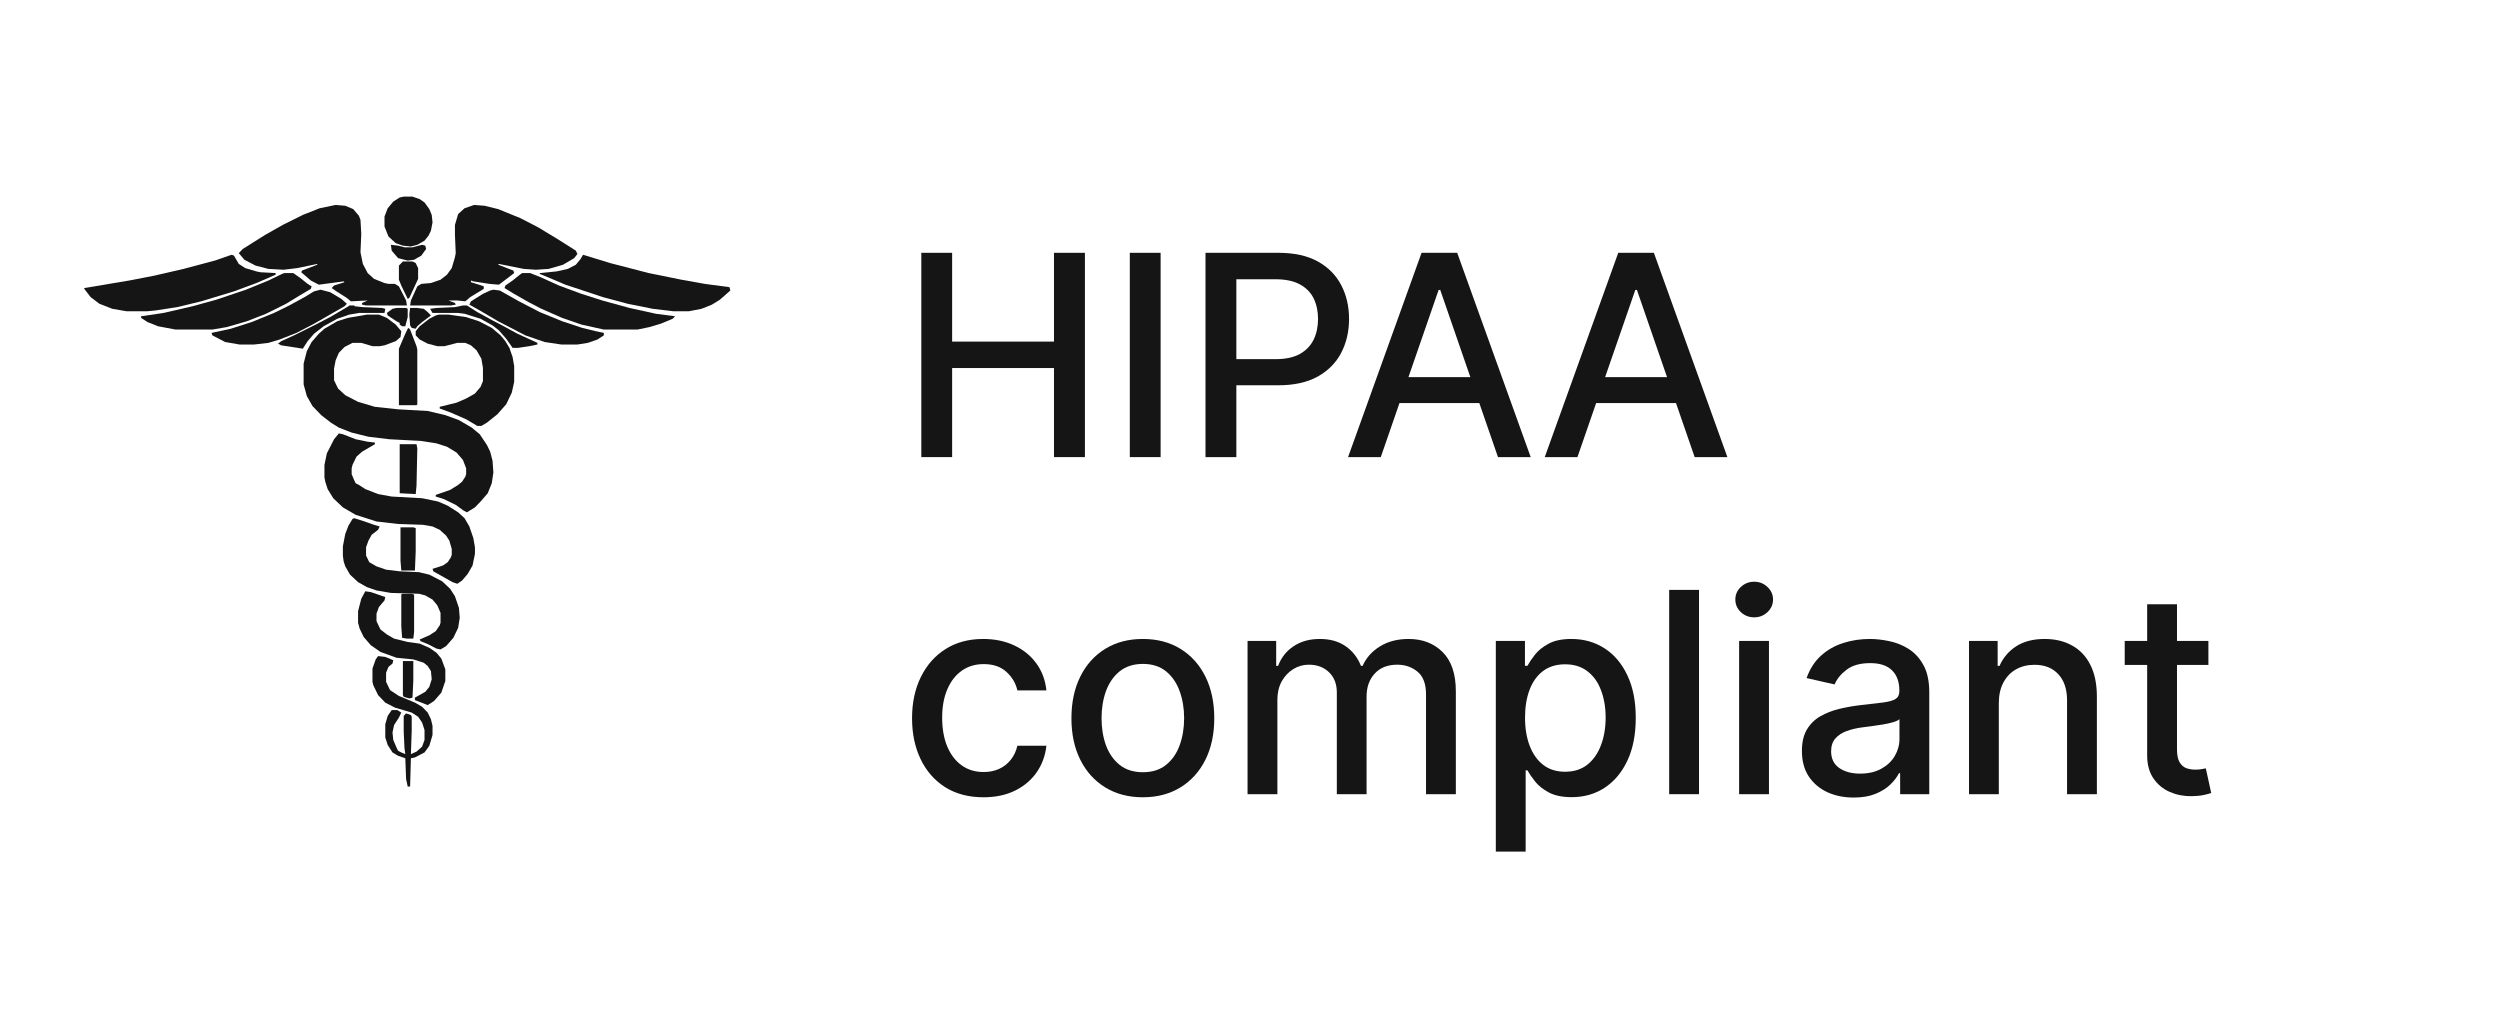
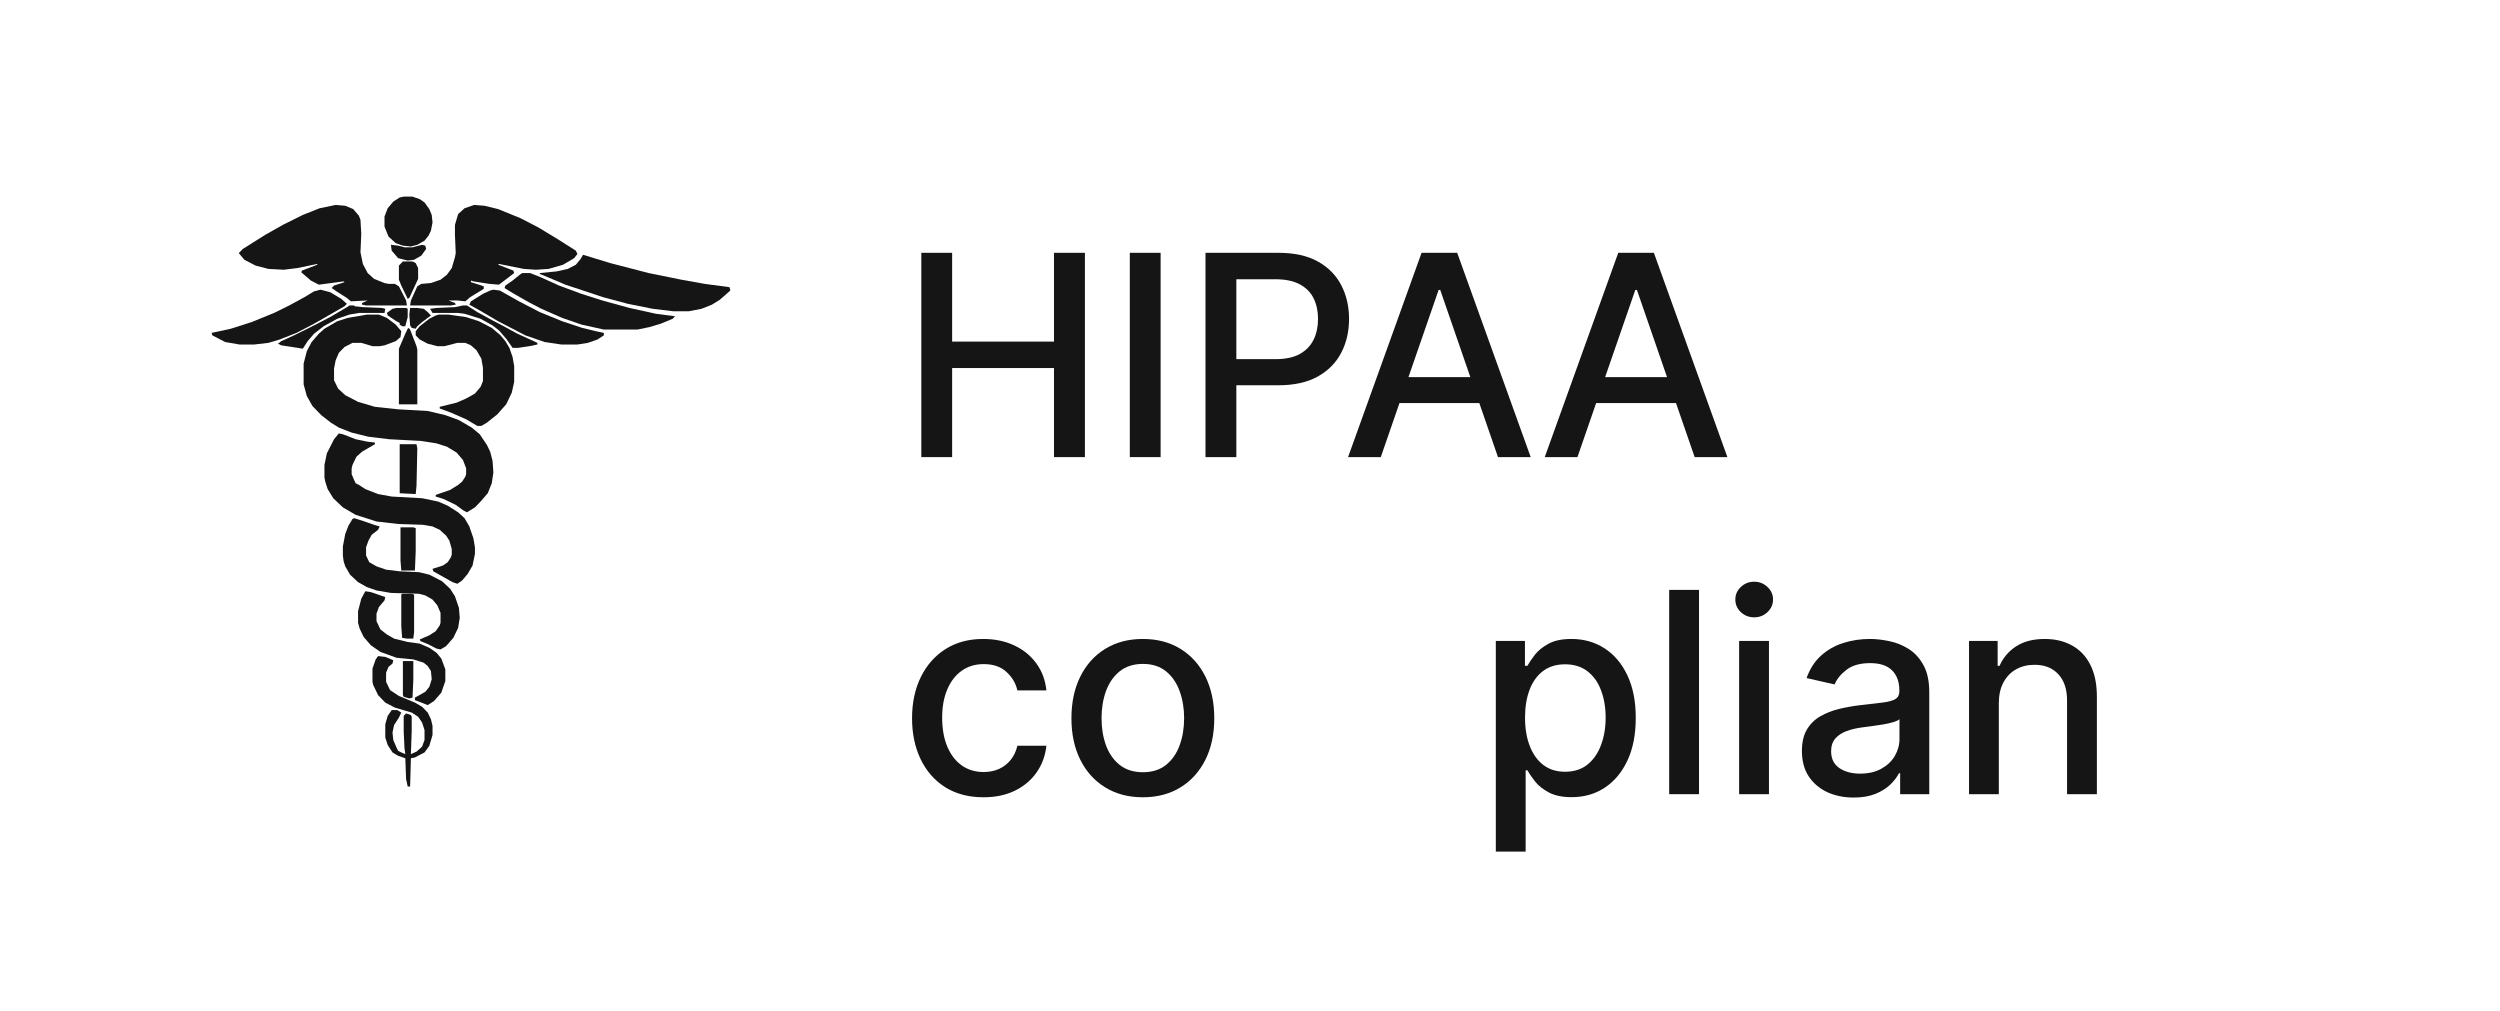
<svg xmlns="http://www.w3.org/2000/svg" width="89" height="36" viewBox="0 0 89 36" fill="none">
  <path d="M13.061 11.2H13.488L13.773 11.318L14.087 11.555L14.286 11.791L14.258 11.999L14.087 12.146L13.688 12.294L13.517 12.324H13.26L12.861 12.206H12.548L12.263 12.354L12.063 12.561L11.949 12.827L11.892 13.123V13.537L12.035 13.832L12.291 14.069L12.747 14.306L13.346 14.483L14.172 14.572L15.227 14.631L15.854 14.779L16.338 14.956L16.794 15.223L17.079 15.459L17.336 15.844L17.45 16.08L17.535 16.406L17.564 16.82L17.507 17.204L17.364 17.559L17.108 17.855L16.908 18.062L16.623 18.239L16.509 18.18L16.224 17.973L15.797 17.766L15.512 17.677V17.618L16.025 17.441L16.31 17.263L16.452 17.145L16.566 16.968L16.595 16.879V16.672L16.481 16.376L16.253 16.11L15.911 15.903L15.54 15.784L14.97 15.696L13.859 15.637L13.118 15.548L12.519 15.4L12.063 15.223L11.778 15.045L11.436 14.779L11.123 14.454L10.923 14.099L10.809 13.684V12.945L10.923 12.501L11.094 12.176L11.351 11.88L11.55 11.703L12.006 11.437L12.377 11.318L13.061 11.2Z" fill="#151515" />
  <path d="M11.949 7.296L12.291 7.325L12.576 7.444L12.776 7.68L12.833 7.828L12.861 8.331L12.833 8.982L12.918 9.396L13.089 9.721L13.317 9.928L13.688 10.076L13.83 10.106H14.058L14.201 10.194L14.457 10.697L14.486 10.875H13.032L12.89 10.845V10.786L13.089 10.697L12.491 10.727L12.348 10.608L11.978 10.372L11.807 10.254L11.892 10.165L12.263 10.046L12.234 10.017L11.351 10.135L11.066 9.987L10.724 9.692L10.752 9.632L11.294 9.425V9.396L10.581 9.544L10.097 9.603L9.555 9.573L9.099 9.455L8.7 9.248L8.501 9.011L8.643 8.863L9.441 8.361L10.068 8.006L10.781 7.651L11.379 7.414L11.949 7.296Z" fill="#151515" />
  <path d="M16.88 7.296L17.25 7.325L17.735 7.444L18.533 7.769L19.16 8.094L19.844 8.508L20.499 8.923L20.556 9.041L20.442 9.189L20.043 9.425L19.53 9.573L19.074 9.603L18.647 9.573L17.763 9.396L17.735 9.425L18.276 9.632L18.305 9.721L17.763 10.135L17.421 10.106L16.851 10.017L16.766 9.987V10.046L17.051 10.135L17.222 10.194V10.283L16.737 10.579L16.566 10.727L16.281 10.697H15.968L16.196 10.786L16.224 10.845L16.053 10.875H14.6L14.628 10.697L14.856 10.194L14.999 10.106L15.341 10.076L15.683 9.958L15.911 9.78L16.082 9.544L16.196 9.159L16.224 9.011L16.196 8.361V8.006L16.31 7.621L16.538 7.414L16.88 7.296Z" fill="#151515" />
  <path d="M12.063 15.43L12.206 15.459L12.662 15.637L13.089 15.725L13.346 15.755V15.814L12.89 16.08L12.69 16.258L12.548 16.553L12.519 16.672V16.879L12.605 17.086L12.662 17.204L12.776 17.263L13.004 17.411L13.46 17.589L13.944 17.677L15.027 17.737L15.597 17.855L15.939 18.003L16.31 18.239L16.538 18.447L16.709 18.742L16.851 19.156L16.908 19.482V19.718L16.823 20.132L16.652 20.428L16.452 20.665L16.281 20.783L16.11 20.724L15.426 20.339L15.398 20.251L15.768 20.132L15.939 20.014L16.053 19.837L16.082 19.748V19.541L15.996 19.245L15.882 19.068L15.654 18.861L15.398 18.742L15.056 18.683L14.172 18.654L13.403 18.565L12.662 18.328L12.206 18.062L11.864 17.737L11.664 17.411L11.579 17.145L11.55 16.997V16.553L11.636 16.139L11.892 15.637L12.063 15.43Z" fill="#151515" />
-   <path d="M8.244 9.07L8.33 9.1L8.501 9.396L8.729 9.544L9.128 9.662L9.27 9.692L9.812 9.721V9.78L9.128 10.076L8.33 10.372L7.161 10.727L6.306 10.934L5.537 11.052L5.223 11.082H4.511L3.998 10.993L3.542 10.816L3.228 10.579L3 10.283V10.254L4.596 9.987L5.508 9.81L6.534 9.573L7.646 9.277L8.244 9.07Z" fill="#151515" />
  <path d="M20.756 9.07L21.725 9.366L23.093 9.721L24.262 9.958L25.088 10.106L25.971 10.224L26 10.342L25.63 10.668L25.345 10.845L24.974 10.993L24.518 11.082H23.977L23.235 10.993L22.352 10.816L21.468 10.579L20.129 10.135L19.502 9.869L19.217 9.751V9.721L19.815 9.662L20.214 9.573L20.499 9.425L20.67 9.218L20.756 9.07Z" fill="#151515" />
  <path d="M15.626 11.2H15.968L16.595 11.289L17.051 11.437L17.507 11.673L17.82 11.939L17.991 12.146L18.134 12.383L18.248 12.709L18.305 13.034V13.596L18.219 13.98L18.02 14.394L17.706 14.749L17.336 15.045L17.136 15.163H16.994L16.595 14.927L16.053 14.69L15.654 14.542V14.483L16.253 14.335L16.595 14.187L16.908 14.01L17.108 13.773L17.193 13.566V13.093L17.136 12.768L16.965 12.472L16.766 12.294L16.566 12.206H16.281L15.825 12.324H15.569L15.227 12.235L14.942 12.087L14.799 11.939V11.791L14.942 11.614L15.284 11.348L15.512 11.23L15.626 11.2Z" fill="#151515" />
  <path d="M12.605 18.447L12.89 18.535L13.317 18.683L13.517 18.742L13.46 18.861L13.232 19.038L13.118 19.245L13.032 19.482V19.777L13.146 20.014L13.403 20.162L13.745 20.28L14.229 20.339L14.913 20.369L15.284 20.458L15.74 20.694L16.025 20.961L16.196 21.227L16.338 21.641L16.367 21.996L16.31 22.351L16.139 22.706L15.882 23.001L15.683 23.12L15.54 23.09L15.255 22.942L14.97 22.824L14.942 22.765L15.284 22.617L15.512 22.469L15.654 22.262L15.683 22.173V21.818L15.569 21.552L15.398 21.345L15.141 21.197L14.913 21.138L13.916 21.108L13.403 21.02L13.061 20.901L12.747 20.724L12.462 20.458L12.291 20.162L12.234 19.985L12.206 19.777V19.452L12.291 19.009L12.405 18.713L12.548 18.476L12.605 18.447Z" fill="#151515" />
-   <path d="M10.125 9.721H10.439L10.695 9.899L10.952 10.106L11.094 10.194L11.066 10.283L10.667 10.52L10.182 10.816L9.47 11.17L8.786 11.437L8.073 11.644L7.56 11.732H6.249L5.622 11.614L5.252 11.466L5.024 11.318V11.259L5.822 11.141L6.848 10.904L7.703 10.668L8.757 10.313L9.555 9.987L10.04 9.751L10.125 9.721Z" fill="#151515" />
  <path d="M18.59 9.721H18.875L19.245 9.869L19.901 10.165L20.699 10.461L21.44 10.697L22.409 10.963L23.349 11.17L24.034 11.259L23.948 11.348L23.52 11.525L23.121 11.644L22.694 11.732H21.497L20.699 11.555L20.015 11.318L19.274 10.993L18.818 10.756L18.248 10.431L17.963 10.254L17.991 10.165L18.248 9.987L18.504 9.78L18.59 9.721Z" fill="#151515" />
  <path d="M11.408 10.313L11.75 10.401L12.149 10.638L12.348 10.816L12.263 10.904L11.693 11.23L11.18 11.525L10.553 11.851L9.954 12.087L9.555 12.206L9.042 12.265H8.529L8.016 12.176L7.56 11.939L7.532 11.851L8.216 11.703L8.957 11.466L9.755 11.141L10.296 10.875L10.838 10.579L11.18 10.372L11.408 10.313Z" fill="#151515" />
  <path d="M17.564 10.313L17.792 10.342L18.476 10.727L19.217 11.111L20.015 11.437L20.727 11.673L21.212 11.791L21.497 11.851V11.939L21.269 12.087L20.927 12.206L20.556 12.265H19.986L19.388 12.176L18.704 11.939L17.735 11.437L17.079 11.052L16.709 10.845L16.766 10.727L17.193 10.461L17.45 10.342L17.564 10.313Z" fill="#151515" />
  <path d="M13.004 21.049L13.203 21.079L13.716 21.256L13.688 21.375L13.488 21.611L13.403 21.848V22.114L13.545 22.41L13.773 22.587L14.03 22.735L14.514 22.854L14.942 22.913L15.284 23.061L15.54 23.238L15.711 23.445L15.854 23.83V24.244L15.711 24.658L15.455 24.953L15.227 25.101L14.771 24.924V24.835L15.141 24.628L15.284 24.451L15.369 24.184L15.341 23.889L15.227 23.711L15.084 23.593L14.714 23.475L14.115 23.416L13.545 23.209L13.203 22.972L12.947 22.676L12.804 22.38L12.747 22.173V21.759L12.861 21.316L13.004 21.049Z" fill="#151515" />
  <path d="M13.46 23.356L13.716 23.386L14.001 23.504L13.973 23.622L13.83 23.741L13.745 23.948V24.273L13.887 24.569L14.201 24.776L14.771 25.013L15.027 25.161L15.227 25.368L15.341 25.604L15.398 25.841V26.166L15.284 26.551L15.113 26.787L14.771 26.965L14.628 26.994L14.6 28H14.514L14.457 27.734L14.429 26.994L14.172 26.906L13.973 26.787L13.802 26.521L13.716 26.255V25.782L13.802 25.486L13.944 25.279H14.144L14.286 25.368L14.201 25.545L14.03 25.811L13.973 26.078L14.001 26.344L14.115 26.61L14.172 26.728L14.286 26.787L14.429 26.846L14.4 26.639L14.372 26.048V25.486L14.457 25.397L14.628 25.456L14.657 25.515V26.018L14.628 26.846L14.828 26.758L15.027 26.58L15.113 26.344V25.989L15.027 25.723L14.885 25.515L14.657 25.368L14.058 25.19L13.716 25.013L13.46 24.747L13.289 24.392L13.26 24.273V23.8L13.374 23.475L13.46 23.356Z" fill="#151515" />
  <path d="M14.372 7H14.685L14.942 7.089L15.113 7.207L15.284 7.444L15.369 7.651L15.398 7.917L15.341 8.213L15.255 8.39L15.113 8.568L14.856 8.715L14.628 8.775L14.343 8.745L14.087 8.656L13.83 8.42L13.688 8.065V7.71L13.802 7.414L14.001 7.177L14.229 7.03L14.372 7Z" fill="#151515" />
-   <path d="M14.543 11.673L14.6 11.732L14.828 12.324L14.856 12.442V14.394L14.828 14.424H14.201V12.413L14.429 11.88L14.514 11.703L14.543 11.673Z" fill="#151515" />
+   <path d="M14.543 11.673L14.6 11.732L14.828 12.324L14.856 12.442V14.394H14.201V12.413L14.429 11.88L14.514 11.703L14.543 11.673Z" fill="#151515" />
  <path d="M14.229 15.814H14.828L14.856 15.962L14.828 17.293L14.799 17.589L14.229 17.559V15.814Z" fill="#151515" />
  <path d="M12.434 10.875H12.605L12.633 10.904L12.918 10.934L13.602 10.963L13.716 10.993L13.688 11.141H12.776L12.434 11.2L12.006 11.348L11.522 11.614L11.18 11.88L10.952 12.146L10.781 12.413L10.011 12.294L9.897 12.235L10.011 12.146L10.467 11.939L11.18 11.585L11.75 11.289L12.405 10.904L12.434 10.875Z" fill="#151515" />
  <path d="M16.481 10.875H16.623L16.994 11.111L17.535 11.407L17.877 11.585L18.419 11.88L19.131 12.206V12.265L18.846 12.324L18.447 12.383H18.248L18.02 12.058L17.763 11.762L17.535 11.585L17.108 11.348L16.538 11.17L16.31 11.141H15.398L15.312 10.993L15.54 10.963L16.196 10.934L16.481 10.875Z" fill="#151515" />
  <path d="M14.258 18.772H14.714L14.799 18.801V19.63L14.771 20.31H14.286L14.258 19.955V18.772Z" fill="#151515" />
  <path d="M14.315 21.138H14.657L14.742 21.168V22.499L14.714 22.735H14.486L14.315 22.706L14.286 22.292V21.168L14.315 21.138Z" fill="#151515" />
  <path d="M14.343 9.307H14.685L14.799 9.366L14.885 9.544V9.928L14.571 10.608L14.514 10.638L14.286 10.165L14.201 9.958V9.455L14.343 9.307Z" fill="#151515" />
  <path d="M14.343 23.534H14.714V24.214L14.685 24.835L14.571 24.865L14.372 24.806L14.343 24.747V23.534Z" fill="#151515" />
  <path d="M13.916 8.715L14.172 8.745L14.4 8.804H14.685L15.027 8.715L15.141 8.745L15.17 8.863L14.999 9.1L14.742 9.248L14.514 9.277L14.172 9.189L13.944 8.923L13.916 8.715Z" fill="#151515" />
  <path d="M14.6 10.963H14.856L15.084 10.993L15.227 11.111L15.341 11.23L15.027 11.466L14.856 11.614L14.799 11.703L14.657 11.673L14.6 11.585L14.571 11.2L14.6 10.963Z" fill="#151515" />
  <path d="M14.115 10.963H14.457L14.514 10.993V11.289L14.429 11.614H14.315L14.229 11.555V11.496L14.115 11.437L13.802 11.23L13.773 11.141L13.973 10.993L14.115 10.963Z" fill="#151515" />
  <path d="M32.799 16.273V9H33.896V12.161H37.522V9H38.623V16.273H37.522V13.102H33.896V16.273H32.799Z" fill="#151515" />
  <path d="M41.318 9V16.273H40.221V9H41.318Z" fill="#151515" />
  <path d="M42.916 16.273V9H45.508C46.074 9 46.543 9.103 46.915 9.309C47.286 9.515 47.565 9.797 47.749 10.154C47.934 10.509 48.026 10.909 48.026 11.354C48.026 11.802 47.933 12.204 47.746 12.562C47.561 12.917 47.282 13.199 46.908 13.407C46.536 13.613 46.068 13.716 45.505 13.716H43.722V12.786H45.406C45.763 12.786 46.053 12.724 46.276 12.601C46.498 12.475 46.661 12.305 46.766 12.089C46.87 11.874 46.922 11.629 46.922 11.354C46.922 11.08 46.87 10.836 46.766 10.623C46.661 10.41 46.497 10.243 46.272 10.122C46.05 10.001 45.756 9.941 45.391 9.941H44.014V16.273H42.916Z" fill="#151515" />
  <path d="M49.156 16.273H47.991L50.608 9H51.876L54.493 16.273H53.328L51.272 10.321H51.215L49.156 16.273ZM49.351 13.425H53.129V14.348H49.351V13.425Z" fill="#151515" />
  <path d="M56.157 16.273H54.993L57.61 9H58.878L61.495 16.273H60.33L58.274 10.321H58.217L56.157 16.273ZM56.353 13.425H60.131V14.348H56.353V13.425Z" fill="#151515" />
  <path d="M35.011 28.383C34.483 28.383 34.029 28.263 33.648 28.024C33.269 27.783 32.978 27.45 32.774 27.026C32.571 26.602 32.469 26.117 32.469 25.57C32.469 25.016 32.573 24.527 32.781 24.104C32.99 23.678 33.283 23.345 33.662 23.106C34.041 22.867 34.487 22.747 35.001 22.747C35.415 22.747 35.784 22.824 36.109 22.978C36.433 23.13 36.695 23.343 36.894 23.617C37.095 23.892 37.214 24.213 37.252 24.579H36.219C36.162 24.324 36.032 24.104 35.828 23.919C35.627 23.734 35.357 23.642 35.019 23.642C34.722 23.642 34.463 23.72 34.241 23.876C34.021 24.03 33.849 24.25 33.726 24.537C33.603 24.821 33.541 25.157 33.541 25.546C33.541 25.943 33.602 26.287 33.722 26.575C33.843 26.864 34.014 27.088 34.234 27.246C34.456 27.405 34.718 27.484 35.019 27.484C35.22 27.484 35.402 27.448 35.565 27.374C35.731 27.299 35.87 27.191 35.981 27.051C36.094 26.912 36.174 26.743 36.219 26.547H37.252C37.214 26.9 37.099 27.215 36.908 27.491C36.716 27.768 36.459 27.986 36.137 28.145C35.818 28.303 35.442 28.383 35.011 28.383Z" fill="#151515" />
  <path d="M40.685 28.383C40.174 28.383 39.728 28.266 39.346 28.031C38.965 27.797 38.669 27.469 38.459 27.048C38.248 26.626 38.143 26.134 38.143 25.57C38.143 25.005 38.248 24.51 38.459 24.086C38.669 23.662 38.965 23.333 39.346 23.099C39.728 22.864 40.174 22.747 40.685 22.747C41.197 22.747 41.643 22.864 42.024 23.099C42.405 23.333 42.701 23.662 42.912 24.086C43.123 24.51 43.228 25.005 43.228 25.57C43.228 26.134 43.123 26.626 42.912 27.048C42.701 27.469 42.405 27.797 42.024 28.031C41.643 28.266 41.197 28.383 40.685 28.383ZM40.689 27.491C41.02 27.491 41.295 27.404 41.513 27.229C41.73 27.053 41.891 26.82 41.996 26.529C42.102 26.238 42.155 25.917 42.155 25.567C42.155 25.219 42.102 24.899 41.996 24.608C41.891 24.314 41.73 24.079 41.513 23.901C41.295 23.724 41.02 23.635 40.689 23.635C40.355 23.635 40.078 23.724 39.858 23.901C39.64 24.079 39.478 24.314 39.371 24.608C39.267 24.899 39.215 25.219 39.215 25.567C39.215 25.917 39.267 26.238 39.371 26.529C39.478 26.82 39.64 27.053 39.858 27.229C40.078 27.404 40.355 27.491 40.689 27.491Z" fill="#151515" />
-   <path d="M44.413 28.273V22.818H45.432V23.706H45.5C45.613 23.405 45.799 23.171 46.057 23.003C46.315 22.832 46.624 22.747 46.984 22.747C47.349 22.747 47.654 22.832 47.9 23.003C48.149 23.173 48.332 23.408 48.451 23.706H48.508C48.638 23.415 48.845 23.183 49.129 23.01C49.413 22.835 49.752 22.747 50.145 22.747C50.639 22.747 51.043 22.902 51.355 23.212C51.67 23.523 51.828 23.99 51.828 24.615V28.273H50.766V24.715C50.766 24.345 50.665 24.078 50.464 23.912C50.263 23.746 50.023 23.663 49.743 23.663C49.398 23.663 49.129 23.77 48.937 23.983C48.745 24.194 48.65 24.465 48.65 24.796V28.273H47.591V24.647C47.591 24.351 47.499 24.113 47.314 23.933C47.13 23.753 46.889 23.663 46.593 23.663C46.392 23.663 46.206 23.717 46.036 23.823C45.868 23.927 45.732 24.073 45.627 24.26C45.526 24.447 45.475 24.664 45.475 24.91V28.273H44.413Z" fill="#151515" />
  <path d="M53.251 30.318V22.818H54.288V23.702H54.377C54.438 23.589 54.527 23.457 54.643 23.308C54.759 23.159 54.92 23.029 55.126 22.918C55.332 22.804 55.604 22.747 55.943 22.747C56.383 22.747 56.776 22.858 57.122 23.081C57.467 23.303 57.738 23.624 57.935 24.043C58.134 24.462 58.233 24.967 58.233 25.556C58.233 26.146 58.135 26.651 57.938 27.072C57.742 27.491 57.472 27.815 57.129 28.042C56.785 28.267 56.394 28.379 55.953 28.379C55.622 28.379 55.351 28.324 55.14 28.212C54.932 28.101 54.768 27.971 54.65 27.822C54.532 27.673 54.441 27.54 54.377 27.424H54.313V30.318H53.251ZM54.291 25.546C54.291 25.929 54.347 26.265 54.458 26.554C54.569 26.843 54.73 27.069 54.941 27.232C55.152 27.393 55.41 27.474 55.715 27.474C56.033 27.474 56.298 27.39 56.511 27.222C56.724 27.051 56.885 26.82 56.994 26.529C57.105 26.238 57.161 25.91 57.161 25.546C57.161 25.186 57.106 24.863 56.997 24.576C56.891 24.29 56.73 24.063 56.514 23.898C56.301 23.732 56.035 23.649 55.715 23.649C55.408 23.649 55.147 23.729 54.934 23.887C54.723 24.046 54.564 24.267 54.455 24.551C54.346 24.835 54.291 25.167 54.291 25.546Z" fill="#151515" />
  <path d="M60.485 21V28.273H59.423V21H60.485Z" fill="#151515" />
  <path d="M61.913 28.273V22.818H62.975V28.273H61.913ZM62.449 21.977C62.265 21.977 62.106 21.915 61.973 21.792C61.843 21.666 61.778 21.517 61.778 21.345C61.778 21.169 61.843 21.02 61.973 20.897C62.106 20.771 62.265 20.709 62.449 20.709C62.634 20.709 62.791 20.771 62.922 20.897C63.054 21.02 63.12 21.169 63.12 21.345C63.12 21.517 63.054 21.666 62.922 21.792C62.791 21.915 62.634 21.977 62.449 21.977Z" fill="#151515" />
  <path d="M65.991 28.393C65.645 28.393 65.332 28.329 65.053 28.202C64.774 28.072 64.552 27.883 64.389 27.637C64.228 27.391 64.148 27.089 64.148 26.732C64.148 26.424 64.207 26.171 64.325 25.972C64.444 25.773 64.603 25.615 64.805 25.499C65.006 25.383 65.231 25.296 65.479 25.236C65.728 25.177 65.981 25.132 66.239 25.102C66.566 25.064 66.831 25.033 67.035 25.009C67.238 24.983 67.386 24.942 67.478 24.885C67.571 24.828 67.617 24.736 67.617 24.608V24.583C67.617 24.273 67.529 24.033 67.354 23.862C67.181 23.692 66.923 23.607 66.58 23.607C66.223 23.607 65.941 23.686 65.735 23.845C65.531 24.001 65.39 24.175 65.312 24.366L64.314 24.139C64.433 23.808 64.606 23.54 64.833 23.337C65.063 23.131 65.326 22.982 65.625 22.889C65.923 22.794 66.237 22.747 66.566 22.747C66.784 22.747 67.014 22.773 67.258 22.825C67.505 22.875 67.734 22.967 67.947 23.102C68.163 23.237 68.339 23.43 68.476 23.681C68.614 23.93 68.682 24.253 68.682 24.651V28.273H67.645V27.527H67.603C67.534 27.664 67.431 27.799 67.294 27.932C67.156 28.064 66.98 28.174 66.765 28.262C66.549 28.35 66.291 28.393 65.991 28.393ZM66.221 27.541C66.515 27.541 66.766 27.483 66.974 27.367C67.185 27.251 67.345 27.1 67.454 26.913C67.565 26.723 67.621 26.521 67.621 26.305V25.602C67.583 25.64 67.509 25.676 67.4 25.709C67.294 25.74 67.172 25.767 67.035 25.791C66.897 25.812 66.764 25.832 66.633 25.851C66.503 25.867 66.394 25.882 66.307 25.893C66.101 25.919 65.912 25.963 65.742 26.025C65.574 26.086 65.439 26.175 65.337 26.291C65.238 26.405 65.188 26.556 65.188 26.746C65.188 27.009 65.285 27.207 65.479 27.342C65.673 27.475 65.921 27.541 66.221 27.541Z" fill="#151515" />
  <path d="M71.158 25.034V28.273H70.097V22.818H71.116V23.706H71.183C71.309 23.417 71.505 23.185 71.773 23.01C72.043 22.835 72.382 22.747 72.792 22.747C73.164 22.747 73.489 22.825 73.769 22.982C74.048 23.135 74.264 23.365 74.418 23.671C74.572 23.976 74.649 24.354 74.649 24.803V28.273H73.587V24.931C73.587 24.536 73.484 24.227 73.278 24.004C73.072 23.779 72.79 23.667 72.43 23.667C72.183 23.667 71.965 23.72 71.773 23.827C71.583 23.933 71.433 24.09 71.322 24.296C71.213 24.499 71.158 24.745 71.158 25.034Z" fill="#151515" />
-   <path d="M78.619 22.818V23.671H75.64V22.818H78.619ZM76.439 21.511H77.501V26.671C77.501 26.877 77.531 27.032 77.593 27.136C77.655 27.238 77.734 27.308 77.831 27.346C77.93 27.381 78.038 27.399 78.154 27.399C78.239 27.399 78.314 27.393 78.378 27.381C78.442 27.37 78.492 27.36 78.527 27.353L78.719 28.23C78.657 28.254 78.57 28.277 78.456 28.301C78.342 28.327 78.2 28.341 78.03 28.344C77.751 28.349 77.49 28.299 77.249 28.195C77.007 28.09 76.812 27.93 76.663 27.712C76.513 27.494 76.439 27.22 76.439 26.891V21.511Z" fill="#151515" />
</svg>